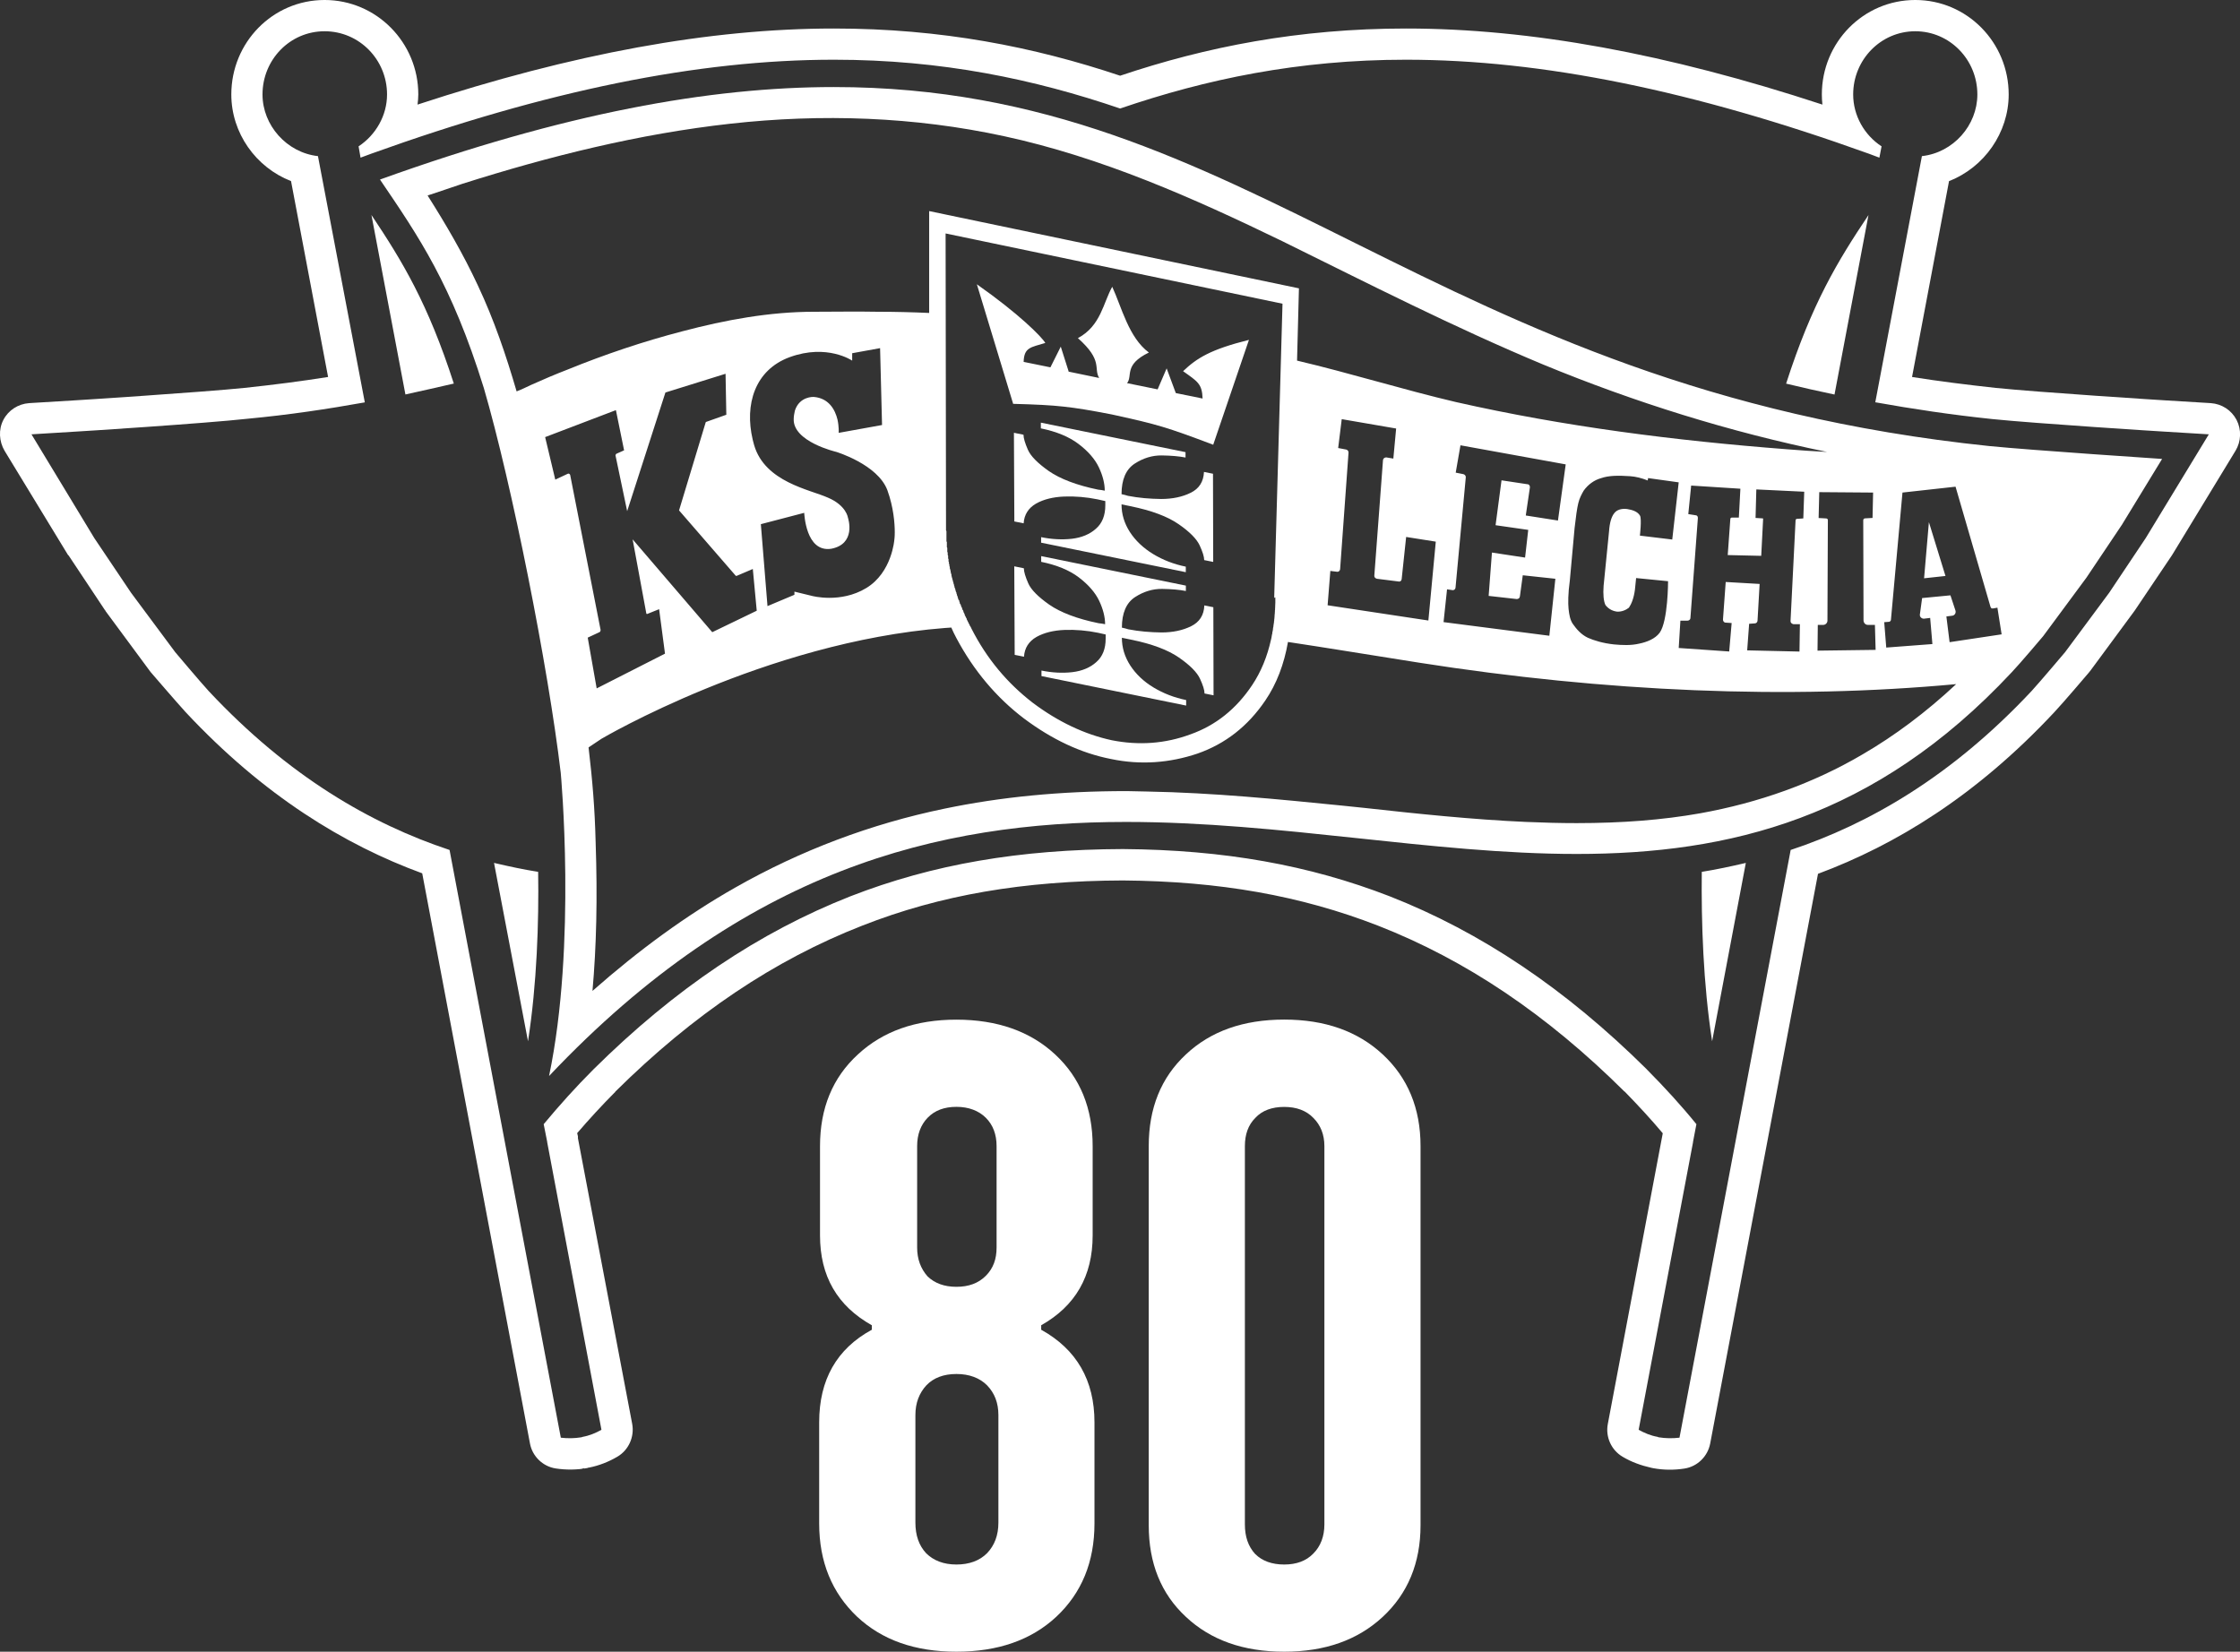
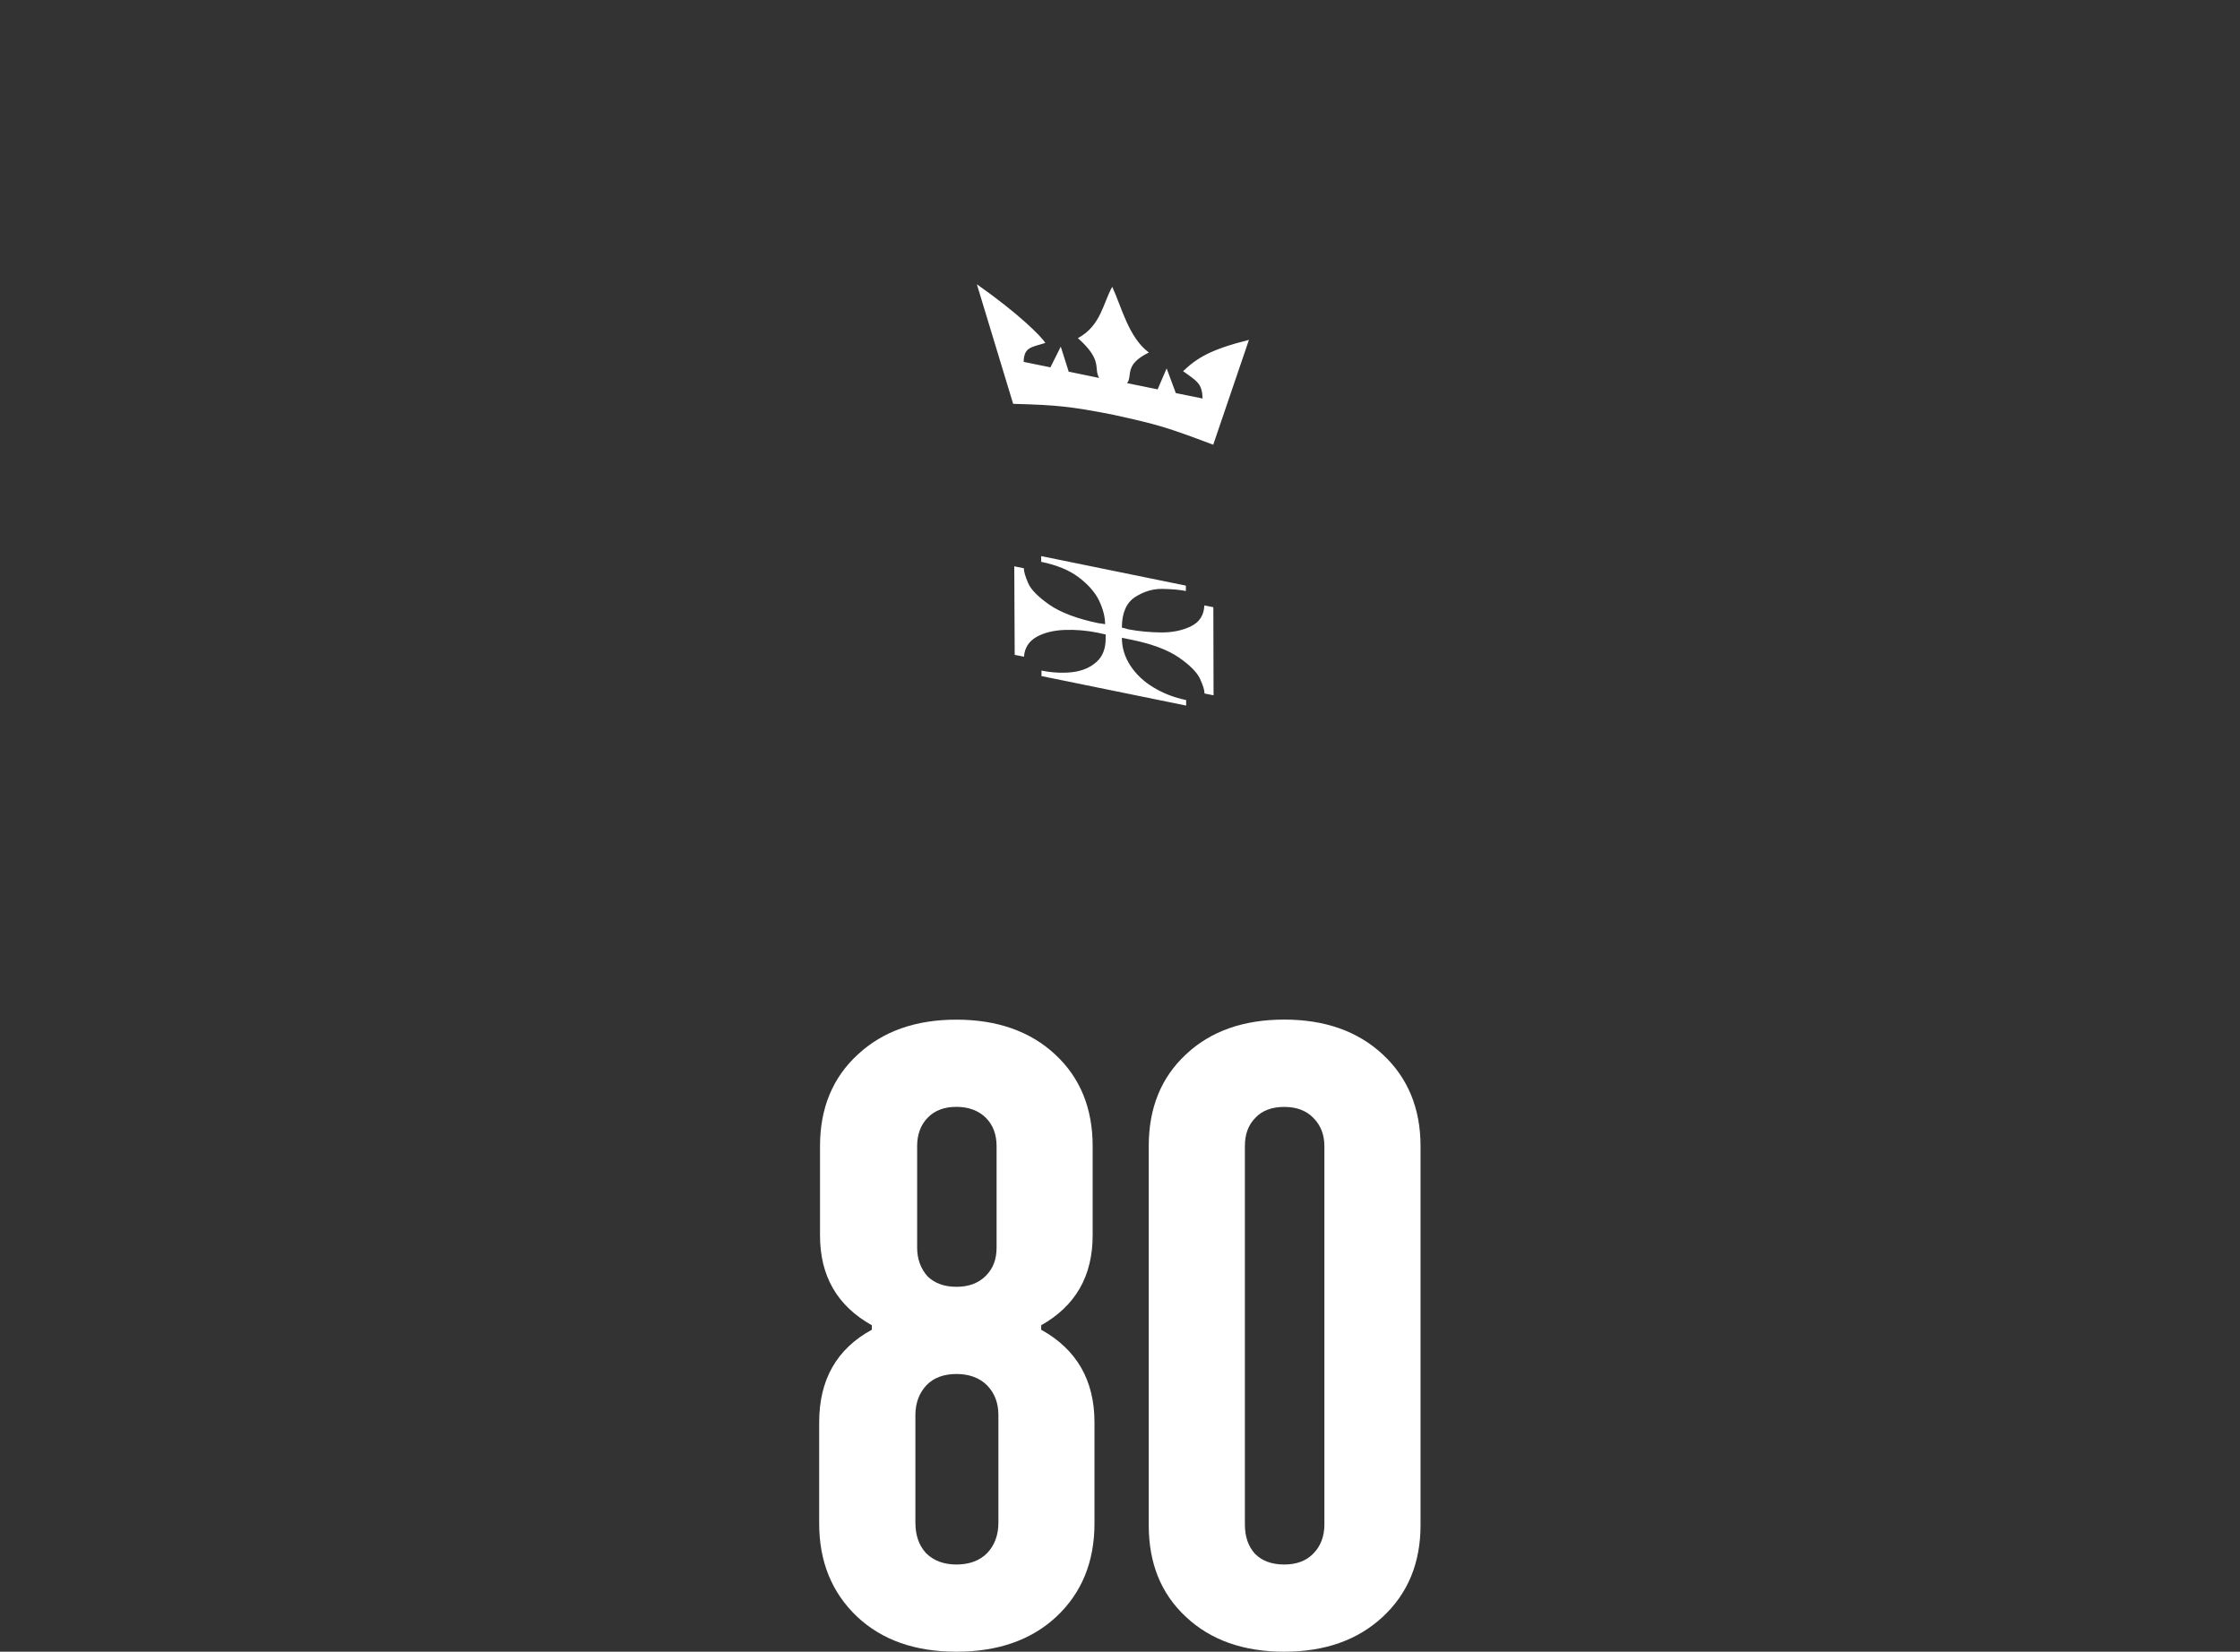
<svg xmlns="http://www.w3.org/2000/svg" id="Layer_2" data-name="Layer 2" viewBox="0 0 320.34 236.24">
  <rect x="0" y="0" width="320.34" height="236.24" fill="#333333" stroke="none" />
  <defs>
    <style>
      .cls-1, .cls-2 {
        fill: #fff;
      }

      .cls-2 {
        fill-rule: evenodd;
      }
    </style>
  </defs>
  <g id="Layer_1-2" data-name="Layer 1">
    <g>
-       <path class="cls-2" d="M87.9,156.29l.11-.17c11.16-11.05,22.72-18.81,35.28-23.72,11.22-4.41,23.11-6.42,37.29-6.47,13.83.11,25.47,2.18,36.5,6.47,12.55,4.91,24.1,12.67,35.23,23.72h.03c1.9,1.95,3.72,3.91,5.45,5.97l-7.86,41.59c-.35,1.84.5,3.74,2.14,4.69,1.23.73,2.59,1.23,4.06,1.56l.28.06c1.51.28,3.01.28,4.45.06,1.88-.28,3.35-1.73,3.71-3.57,0,0,12.77-67.49,15.42-81.5,11.1-4.13,22.63-11.16,33.79-23.11,1.27-1.34,4.96-5.69,4.96-5.69.06-.06.12-.17.18-.22l6.3-8.54c.04-.06.08-.11.12-.17l5.22-7.76c.04-.06.07-.11.11-.17l9.03-14.85c.81-1.34.87-3.01.15-4.41-.73-1.4-2.12-2.29-3.68-2.4l-6.42-.39c-.18,0-18.39-1.17-24.36-1.79-4.13-.45-8.11-.95-11.95-1.56l5.29-28.02c5.03-1.95,8.53-6.92,8.53-12.39,0-7.42-5.93-13.51-13.36-13.51s-13.36,6.08-13.36,13.51c0,.5.03.95.08,1.45-22.26-7.31-41.81-10.88-59.55-10.88-15.34,0-28.59,2.62-40.88,6.75-12.34-4.13-25.57-6.75-40.92-6.75-17.75,0-37.29,3.57-59.56,10.88.06-.45.11-.95.11-1.45,0-7.42-5.97-13.51-13.4-13.51s-13.34,6.08-13.34,13.51c0,5.53,3.52,10.44,8.54,12.39l5.3,28.02c-3.85.61-7.81,1.12-11.95,1.56-5.97.61-24.17,1.79-24.39,1.79l-6.42.39c-1.56.11-2.96,1.01-3.68,2.4s-.61,3.07.17,4.41l9.04,14.85c.06.06.06.11.11.11l5.19,7.81c.06.06.11.11.11.17l6.31,8.54c.06.06.11.17.17.22,0,0,3.74,4.35,4.97,5.69,11.16,11.95,22.72,18.98,33.83,23.05l15.41,81.55c.34,1.84,1.84,3.29,3.68,3.57,1.45.22,3.01.22,4.52-.06h-.11.11l.17-.06h.06c1.45-.28,2.85-.84,4.07-1.56,1.62-.95,2.46-2.85,2.12-4.69l-7.76-40.86v-.28l-.11-.45c1.73-2.01,3.52-3.96,5.36-5.81ZM83.55,209.99l-.06.06h-.34l.39-.06ZM236.41,209.99s.03,0,.02,0h-.08.06ZM268.18,57.55l6.67-35.22c4.5-.5,7.93-4.41,7.93-8.82,0-4.97-3.94-9.04-8.88-9.04s-8.88,4.08-8.88,9.04c0,3.01,1.59,5.81,4.06,7.42l-.31,1.62-1.49-.56c-25.11-9.04-46.77-13.45-66.21-13.45-15.41,0-28.62,2.79-40.88,6.98-12.28-4.19-25.51-6.98-40.92-6.98-19.42,0-41.08,4.41-66.2,13.45l-1.51.56-.28-1.62c2.46-1.62,4.07-4.41,4.07-7.42,0-4.97-3.96-9.04-8.93-9.04s-8.88,4.08-8.88,9.04c0,4.41,3.46,8.32,7.93,8.82l6.7,35.22c-5.3.95-10.88,1.79-16.75,2.34-6.03.67-24.34,1.84-24.56,1.84l-6.36.39,8.99,14.85,5.25,7.81,6.31,8.49s3.57,4.24,4.8,5.58c11.39,12.17,23.16,18.98,34.44,22.72l15.91,84.06c.95.11,1.95.11,2.96-.06l.17-.06c.95-.17,1.9-.56,2.68-1.01l-7.76-41.14v-.06l-.5-2.51c2.23-2.68,4.58-5.3,7.09-7.81l.06-.06c11.61-11.5,23.67-19.59,36.73-24.73,11.78-4.58,24.17-6.7,38.96-6.75,14.47.11,26.61,2.29,38.13,6.75,13.08,5.13,25.15,13.23,36.76,24.73l.05.06c2.49,2.51,4.85,5.08,7.07,7.81l-.48,2.51v.06s-7.78,41.14-7.78,41.14c.81.45,1.72.84,2.7,1.01l.14.06c1.02.17,2.03.17,3,.06l15.9-84.06c11.25-3.74,23.04-10.55,34.44-22.72,1.23-1.34,4.81-5.58,4.81-5.58l6.3-8.49,5.22-7.81,9.03-14.85-6.41-.39c-.18,0-18.53-1.17-24.54-1.79-5.86-.61-11.42-1.45-16.73-2.4ZM70.65,123.42c2.12.5,4.24.95,6.31,1.28.11,7.15-.17,16.02-1.45,24.23l-4.86-25.51ZM249.67,123.42l-4.82,25.51c-1.28-8.2-1.56-17.08-1.48-24.23,2.07-.33,4.17-.78,6.31-1.28ZM262.35,56.43c-2.36-.5-4.67-1.01-6.92-1.56,3.68-11.44,7.37-17.53,11.78-24.11l-4.86,25.68ZM57.98,56.43l-4.86-25.68c4.41,6.59,8.09,12.67,11.78,24.11-2.23.5-4.58,1.06-6.92,1.56Z" />
      <path class="cls-2" d="M145.11,93.66l-.06-12.66,1.37.28c0,.5.23,1.23.62,2.13.39.92,1.43,1.96,3.01,3.07,1.6,1.11,3.98,2.03,7.07,2.66.28.02.62.08.92.14,0-1.03-.29-2.17-.85-3.35-.56-1.18-1.55-2.31-2.9-3.34s-3.17-1.78-5.39-2.23v-.82s20.69,4.22,20.69,4.22v.77c-.9-.18-2.04-.28-3.39-.3-1.34-.02-2.66.38-3.89,1.18-1.23.81-1.87,2.26-1.87,4.36.34.07.64.15.92.24,1.54.3,3.14.43,4.74.45,1.63,0,3.05-.3,4.23-.89,1.2-.58,1.85-1.58,1.9-2.98l1.29.26.03,12.6-1.29-.26c0-.48-.23-1.2-.65-2.11-.42-.91-1.43-1.94-3.01-3.03-1.57-1.09-3.87-1.96-6.9-2.57l-1.26-.26c0,1.41.4,2.72,1.19,3.95.79,1.22,1.91,2.3,3.32,3.15s2.97,1.46,4.68,1.81v.79s-20.69-4.22-20.69-4.22v-.79c1.51.31,3,.39,4.4.23,1.4-.16,2.58-.66,3.44-1.44.9-.78,1.34-1.91,1.34-3.35v-.6c-.22-.05-.62-.14-1.12-.25-1.57-.32-3.2-.46-4.76-.4-1.57.06-2.94.4-4.01,1-1.09.62-1.71,1.57-1.79,2.83l-1.35-.27Z" />
-       <path class="cls-2" d="M145.06,74.56l-.06-12.66,1.37.28c0,.5.23,1.23.62,2.13.39.92,1.43,1.96,3.01,3.07,1.6,1.11,3.99,2.03,7.07,2.66.28.02.62.07.92.14,0-1.03-.29-2.17-.85-3.35-.56-1.18-1.55-2.31-2.9-3.33-1.35-1.03-3.17-1.78-5.39-2.23v-.82s20.69,4.22,20.69,4.22v.77c-.9-.18-2.04-.28-3.39-.3-1.35-.02-2.66.38-3.89,1.18-1.23.81-1.87,2.26-1.87,4.36.34.07.64.15.92.24,1.54.3,3.14.43,4.74.45,1.63,0,3.05-.3,4.23-.89,1.2-.58,1.84-1.58,1.9-2.98l1.29.26.03,12.61-1.29-.26c0-.48-.23-1.2-.65-2.11-.42-.91-1.43-1.94-3.01-3.03-1.57-1.09-3.87-1.96-6.9-2.57l-1.26-.26c0,1.41.4,2.72,1.19,3.95.79,1.22,1.91,2.29,3.32,3.15s2.97,1.46,4.68,1.81v.79s-20.69-4.22-20.69-4.22v-.79c1.51.31,3,.39,4.4.23,1.4-.16,2.58-.66,3.44-1.44.9-.78,1.34-1.91,1.34-3.35v-.6c-.23-.05-.62-.14-1.12-.25-1.57-.32-3.2-.46-4.76-.4-1.57.06-2.94.4-4.01,1-1.09.62-1.71,1.58-1.79,2.83l-1.35-.27Z" />
      <path class="cls-2" d="M152.82,53.11l-1.12-3.53-1.48,2.96c-1.28-.26-2.56-.52-3.83-.78.06-2.09,1.02-2.07,3.1-2.71-.56-.93-3.82-4.2-9.79-8.39l5.19,17.1c3.36.09,5.34.19,7.25.4,1.92.21,3.77.52,6.82,1.11l.23.05.23.05c6.12,1.35,7.38,1.71,14.08,4.24l5.11-15c-5.48,1.37-7.45,2.6-9.42,4.48,2.08,1.48,2.72,1.8,2.79,3.91-1.28-.26-2.56-.52-3.83-.78l-1.31-3.53-1.29,3-4.37-.89c.84-1.05-.52-2.61,3.12-4.38-2.89-2.14-3.89-6.48-5.24-9.4-1.29,2.26-1.61,5.58-4.91,7.34,3.65,3.25,2.2,4.3,3.04,5.7l-4.39-.91Z" />
      <path class="cls-1" d="M151.04,231.26c-3.57,3.32-8.34,4.98-14.26,4.98s-10.64-1.66-14.22-5.02c-3.58-3.41-5.41-7.83-5.41-13.32v-14.47c0-6.09,2.51-10.51,7.53-13.24v-.64c-4.94-2.77-7.41-7.02-7.41-12.85v-12.77c0-5.41,1.79-9.79,5.41-13.11,3.58-3.32,8.26-4.98,14.09-4.98s10.56,1.66,14.13,4.98c3.58,3.32,5.36,7.71,5.36,13.11v12.77c0,5.83-2.47,10.09-7.36,12.85v.64c5.07,2.81,7.62,7.24,7.62,13.24v14.47c0,5.49-1.83,9.96-5.49,13.37ZM197.74,231.26c-3.58,3.32-8.26,4.98-14.09,4.98s-10.51-1.66-14.05-4.98c-3.58-3.32-5.32-7.7-5.32-13.11v-54.23c0-5.41,1.75-9.79,5.32-13.11,3.53-3.32,8.21-4.98,14.05-4.98s10.51,1.66,14.09,4.98c3.58,3.32,5.41,7.71,5.41,13.11v54.23c0,5.41-1.83,9.79-5.41,13.11ZM132.44,222.15c1.06,1.06,2.51,1.62,4.34,1.62s3.32-.55,4.38-1.62c1.06-1.11,1.62-2.55,1.62-4.38v-15.37c0-1.75-.55-3.15-1.62-4.26-1.06-1.06-2.55-1.62-4.38-1.62s-3.28.55-4.3,1.62c-1.02,1.11-1.57,2.51-1.57,4.26v15.37c0,1.83.51,3.28,1.53,4.38ZM179.52,222.28c.98.98,2.38,1.49,4.13,1.49s3.15-.51,4.17-1.57c1.02-1.02,1.58-2.43,1.58-4.17v-54.1c0-1.66-.55-3.02-1.58-4.04-1.02-1.06-2.43-1.57-4.17-1.57s-3.15.51-4.13,1.57c-1.02,1.02-1.49,2.38-1.49,4.04v54.1c0,1.75.47,3.15,1.49,4.26ZM132.65,182.56c1.02.98,2.38,1.49,4.13,1.49s3.15-.51,4.21-1.58,1.53-2.38,1.53-4.04v-14.51c0-1.66-.51-3.02-1.53-4.04s-2.47-1.57-4.21-1.57-3.11.51-4.13,1.57c-.98,1.02-1.49,2.38-1.49,4.04v14.51c0,1.66.51,3.02,1.49,4.13Z" />
-       <path class="cls-2" d="M303.51,74.97l-5.13,7.65-6.19,8.37s-3.34,3.96-4.52,5.19c-19.52,20.88-40.37,25.96-62.2,25.96-20.7,0-42.28-4.58-64.45-4.58-26.79,0-54.48,6.7-82.5,36.34,3.96-18.87,1.67-43.37,1.67-43.37-1.79-15.13-6.98-41.25-11-55.04-4.63-14.9-9.32-21.66-14.85-29.81,26.35-9.49,47.17-13.23,64.92-13.23,60.17,0,84.71,42.98,165.24,51.35,6.16.61,24.7,1.84,24.7,1.84l-5.69,9.32ZM136.02,89.76l-.89.06c-25.68,2.01-49.12,15.85-49.12,15.85l-1.84,1.23c.56,4.74.89,8.71,1.01,13.51.28,8.09.11,15.02-.45,21.32,6.64-5.86,13.45-10.83,20.43-14.79,9.32-5.3,19.37-9.1,29.92-11.28,8.04-1.67,16.52-2.51,26.07-2.51.95,0,1.9.06,2.86.06,9.5.17,18.98,1.12,27.88,2.01l3.18.33c7.6.84,15.46,1.67,23.16,2.01,2.56.11,4.93.17,7.25.17,6.49,0,12.26-.45,17.63-1.4,8.41-1.51,16.23-4.3,23.25-8.43,4.61-2.68,9.09-6.03,13.39-10.05-24.02,2.23-50.14,1.12-76.82-3.07-7.41-1.17-13.54-2.18-18.74-2.96-.55,3.18-1.64,6.03-3.24,8.37-2.49,3.68-5.72,6.2-9.69,7.59-3.97,1.34-8.13,1.67-12.38.78-4.3-.84-8.43-2.79-12.45-5.8-3.96-3.01-7.2-6.87-9.66-11.5-.28-.5-.5-1-.73-1.51ZM182.23,85.52v-.33l1.18-41.75-48.18-10.05.06,42.25v.22l.06.11v1.45l.06.11v.73l.06.11v.56l.06.11v.33l.06.11v.39l.06.11v.33l.06.11v.22l.06.11v.22l.06.11v.22l.06.11v.11l.06.11v.22l.06.11v.11l.06.11v.22l.06.11v.11l.06.11v.11l.06.11v.11l.06.11v.11l.06.11v.11l.06.11v.11l.06.11v.11l.06.17.06.11v.11l.06.11v.11l.11.22v.11l.06.11v.11l.11.22v.11l.06.11v.06l.06.17.06.06.06.11v.11l.06.11v.11l.06.11.06.06.06.17v.06l.17.33v.11l.06.11.06.06.06.17v.06l.17.33v.06l.06.17.06.06.06.17.11.17v.06l.06.17.06.06.06.17.11.17v.06l.11.17.06.17c.11.11.17.28.22.39,2.18,4.3,5.13,7.81,8.76,10.61,3.63,2.73,7.42,4.52,11.28,5.36,3.91.78,7.68.5,11.29-.84,3.61-1.28,6.54-3.63,8.81-7.03,1.27-1.9,2.17-4.08,2.72-6.59l.04-.17c.01-.06.02-.11.03-.17l.03-.17v-.06s.04-.11.04-.11l.03-.17v-.11s.03-.11.03-.11l.02-.06.05-.33v-.11s.03-.11.03-.11l.02-.06v-.11s.04-.22.04-.22v-.11s.03-.06.03-.06l.03-.33.02-.11v-.11s.02-.11.02-.11l.03-.34v-.17s.02-.06.02-.06v-.17s.02-.06.02-.06v-.17s.01-.06.01-.06v-.17s.02-.06.02-.06v-.17s.01-.06.01-.06v-.17s.01-.06.01-.06v-.22s.01-.06.01-.06v-.17s.01-.06.01-.06v-.22s0-.17,0-.17v-.06s0-.22,0-.22v-.17ZM77.96,62.52l1.45,6.08,1.79-.84c.11-.06.28,0,.34.17l4.35,22.16c0,.17-.06.28-.17.33l-1.67.78,1.28,7.26,9.77-4.97-.84-6.36-1.67.67c-.06.06-.17,0-.17-.11l-1.95-10.55,11.39,13.28,6.36-3.07-.56-5.97-2.23.95c-.11.06-.22.06-.28-.06l-8.04-9.27,3.8-12.56c0-.06.06-.11.11-.11l2.85-1.01-.11-5.86-8.6,2.68-5.47,16.97-1.67-7.98c0-.06.06-.17.11-.22l1.12-.5-1.17-5.75-10.1,3.85ZM257.89,74.13l.13-3.8-6.85-.33-.11,4.08.96.06h.09c.04.06.03.11.03.11l-.27,5.25-4.79-.11.37-5.14c.01-.17.11-.22.23-.22h.99l.22-4.13-7.04-.45-.41,4.08,1.07.17c.18,0,.31.17.3.39l-1.07,14.35c-.02.17-.2.33-.41.33h-1.02l-.24,3.91,7.22.5.35-4.07-.88-.06c-.21,0-.37-.22-.36-.45l.39-5.36,4.85.28-.3,5.25c-.01.22-.18.39-.38.39l-.82.06-.28,3.8,7.48.17.06-3.91h-.92c-.25-.06-.43-.22-.42-.45l.72-14.4c.01-.17.11-.22.23-.22l.87-.06ZM260.08,74.07l.09-3.68,7.7.06-.08,3.63-1.07.06c-.14,0-.26.11-.26.28l.04,14.29c0,.39.28.67.64.67h.99l.1,3.57-8.31.11.04-3.68h.76c.34,0,.62-.28.62-.61l.06-14.4c0-.11-.11-.22-.25-.22l-1.09-.06ZM285.67,86.91l-.61.11h-.25c-.07-.06-.15-.22-.15-.22l-5-17.19-7.59.84-1.65,18.2s-.02.11-.06.17c-.07.06-.16.11-.16.11l-.74.06.29,3.63,6.6-.5-.32-3.74-.9.11c-.34,0-.62-.28-.57-.61l.32-2.34,4.05-.39.72,2.18c.1.33-.1.67-.43.73l-.87.11.46,3.68,7.44-1.12-.6-3.8ZM239.15,77.14l.92-8.15-4.38-.61-.05.34c-.85-.34-1.73-.56-2.53-.61-1.66-.11-3.01-.11-4.14.28-1.02.28-1.89.95-2.49,1.79-.26.45-.6,1.06-.77,1.79-.18.73-.35,1.95-.53,3.57l-.68,7.48c-.26,1.9-.26,3.29-.18,4.07.09.84.22,1.56.59,2.12.54.78,1.22,1.56,2.17,2.01.88.39,2.15.78,3.72.95,1.19.11,2.43.17,3.62-.11,1.07-.22,2.27-.67,2.93-1.56,1.2-1.67,1.2-7.37,1.2-7.37l-4.57-.45-.17,1.67c-.16,1.23-.51,2.06-.86,2.57-.42.33-1.04.61-1.72.56-.78-.11-1.3-.5-1.64-.95-.26-.56-.35-1.51-.26-2.73l.78-7.81c.08-1.23.35-2.12.77-2.62.35-.45,1.03-.67,1.83-.56.68.11,1.48.33,1.83.95.26.5-.02,2.85-.02,2.85l4.65.56ZM222.8,74.46l1.11-8.04-15.05-2.73-.68,3.91,1.11.22c.21.06.36.28.33.45l-1.47,15.8c-.02.22-.24.39-.47.33l-.74-.11-.5,4.69,15.13,1.95.86-8.15-4.66-.5-.41,3.01c-.03.28-.23.39-.46.39l-4.01-.45.47-6.2,4.74.72.45-3.96-4.67-.67.85-6.42,3.71.56c.22,0,.38.22.35.45l-.59,4.02,4.59.72ZM201.09,76.81l-.64,6.03c-.02.22-.22.39-.44.33l-3.1-.39c-.23-.06-.39-.22-.37-.45l1.24-16.52c.01-.22.23-.39.46-.39l1.02.17.4-4.3-7.78-1.34-.51,4.13,1.16.22c.2.06.33.22.32.45l-1.2,16.63c-.02.28-.25.45-.5.39l-.9-.11-.39,4.91,14.41,2.18,1.06-11.28-4.24-.67ZM125.86,49.79l.28,11-6.2,1.12s.06-.84-.17-1.9c-.34-1.4-1.23-3.07-3.41-3.24,0,0-2.01-.11-2.68,1.95-.06.33-.17.72-.17,1.17-.17,3.29,6.08,4.74,6.08,4.74,0,0,5.92,1.79,7.31,5.47.89,2.46,1.06,4.74,1.06,6.03,0,.67-.06,1.06-.06,1.06,0,0-.33,4.69-4.02,6.92-3.68,2.23-7.76,1.12-7.76,1.12l-2.51-.61v.45l-3.85,1.62-.95-11.72,6.2-1.62s.06,1.45.56,2.79c.5,1.34,1.45,2.62,3.29,2.35,1.79-.34,2.4-1.4,2.57-2.4.17-1.06-.17-2.06-.17-2.06,0,0-.22-1.73-2.85-2.85-2.62-1.17-8.99-2.23-10.55-7.48-.06-.28-.17-.56-.22-.84-1.17-4.97.28-9.94,5.3-11.78,5.36-1.95,8.93.5,8.93.5v-1.06l3.96-.72ZM275.16,82.72l.69-8.04,2.37,7.7-3.05.33ZM185.5,51.58c7.61,1.79,15.07,4.13,22.69,5.92,15.53,3.52,31.42,5.53,47.28,6.75,1.94.17,3.88.28,5.82.39-13.91-2.85-27.49-7.09-40.6-12.5-12.71-5.3-24.95-11.55-37.3-17.64-12.78-6.2-25.84-12-39.79-15.02-12.89-2.79-26.07-3.24-39.13-1.79s-25.84,4.63-38.35,8.6c-1.67.56-3.29,1.12-4.97,1.67,2.62,4.13,5.13,8.43,7.2,12.89,2.29,4.86,4.02,9.94,5.53,15.13.73-.28,1.4-.61,2.12-.95,1.73-.78,3.46-1.51,5.19-2.18,5.36-2.18,10.83-4.02,16.41-5.47,6.14-1.62,12.45-2.79,18.81-2.79,3.01,0,6.08-.06,9.1,0,2.46,0,4.91.06,7.37.17v-14.57l52.88,11.05-.27,10.33Z" />
    </g>
  </g>
</svg>